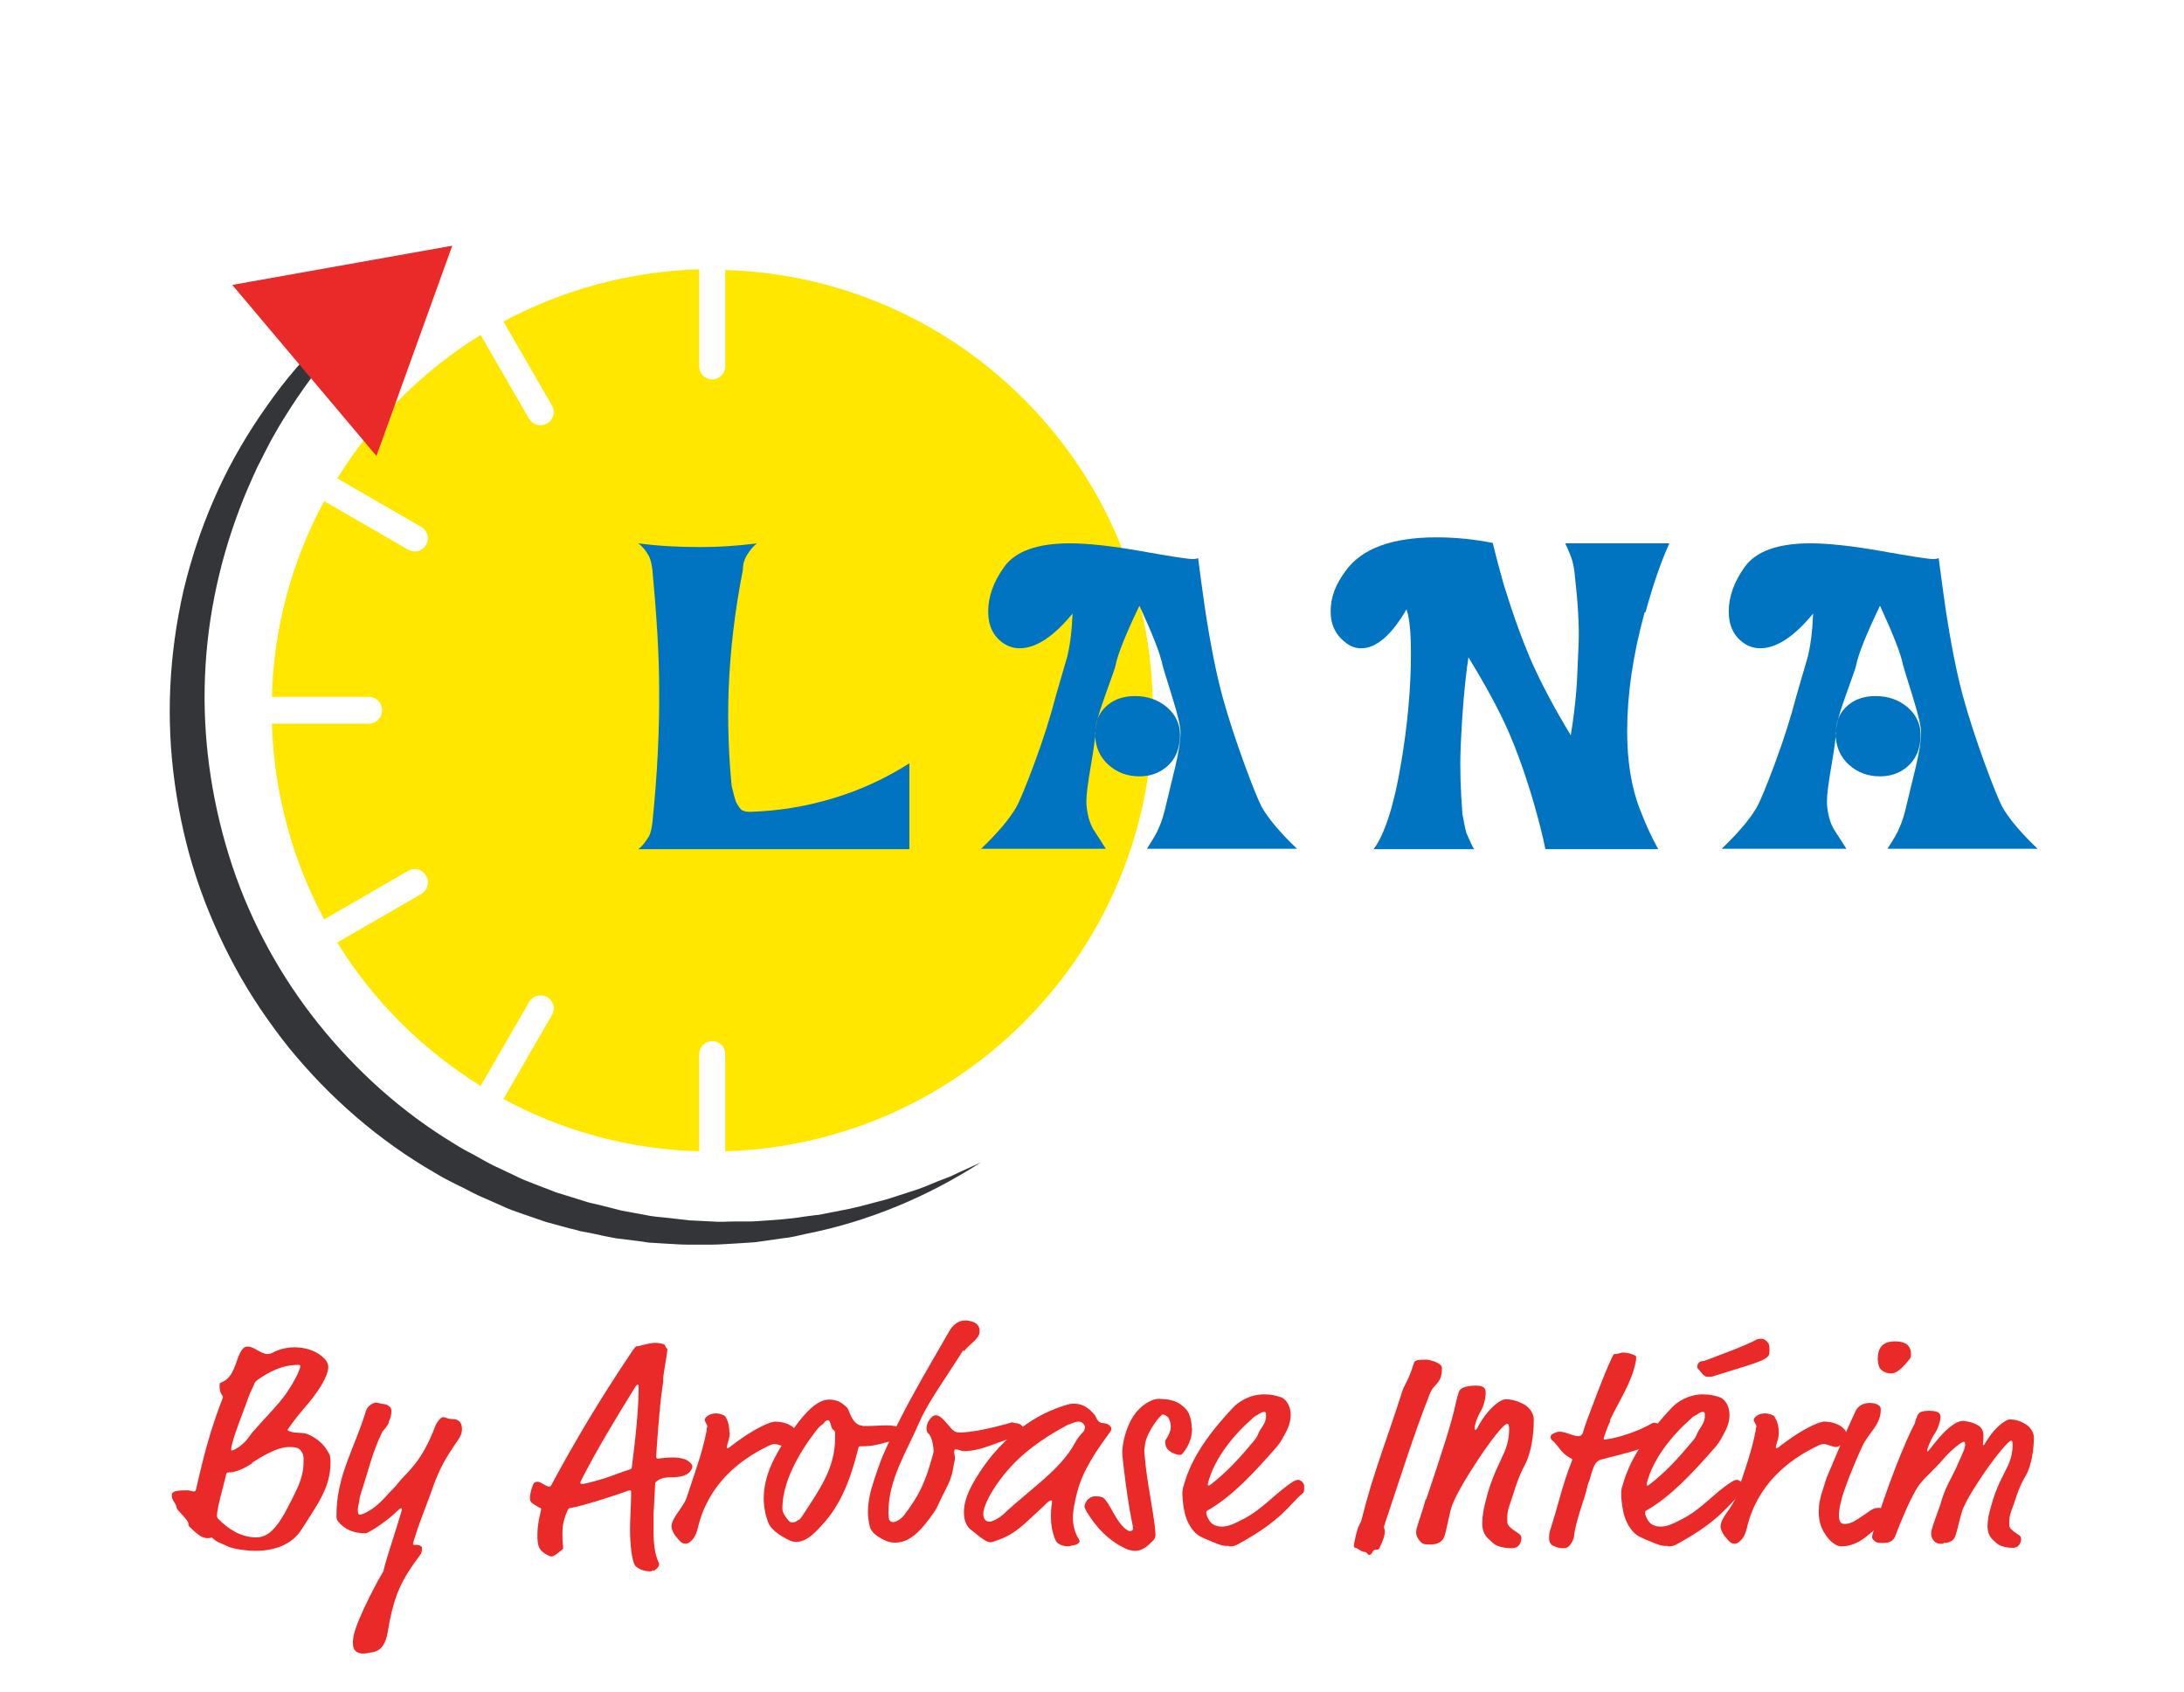
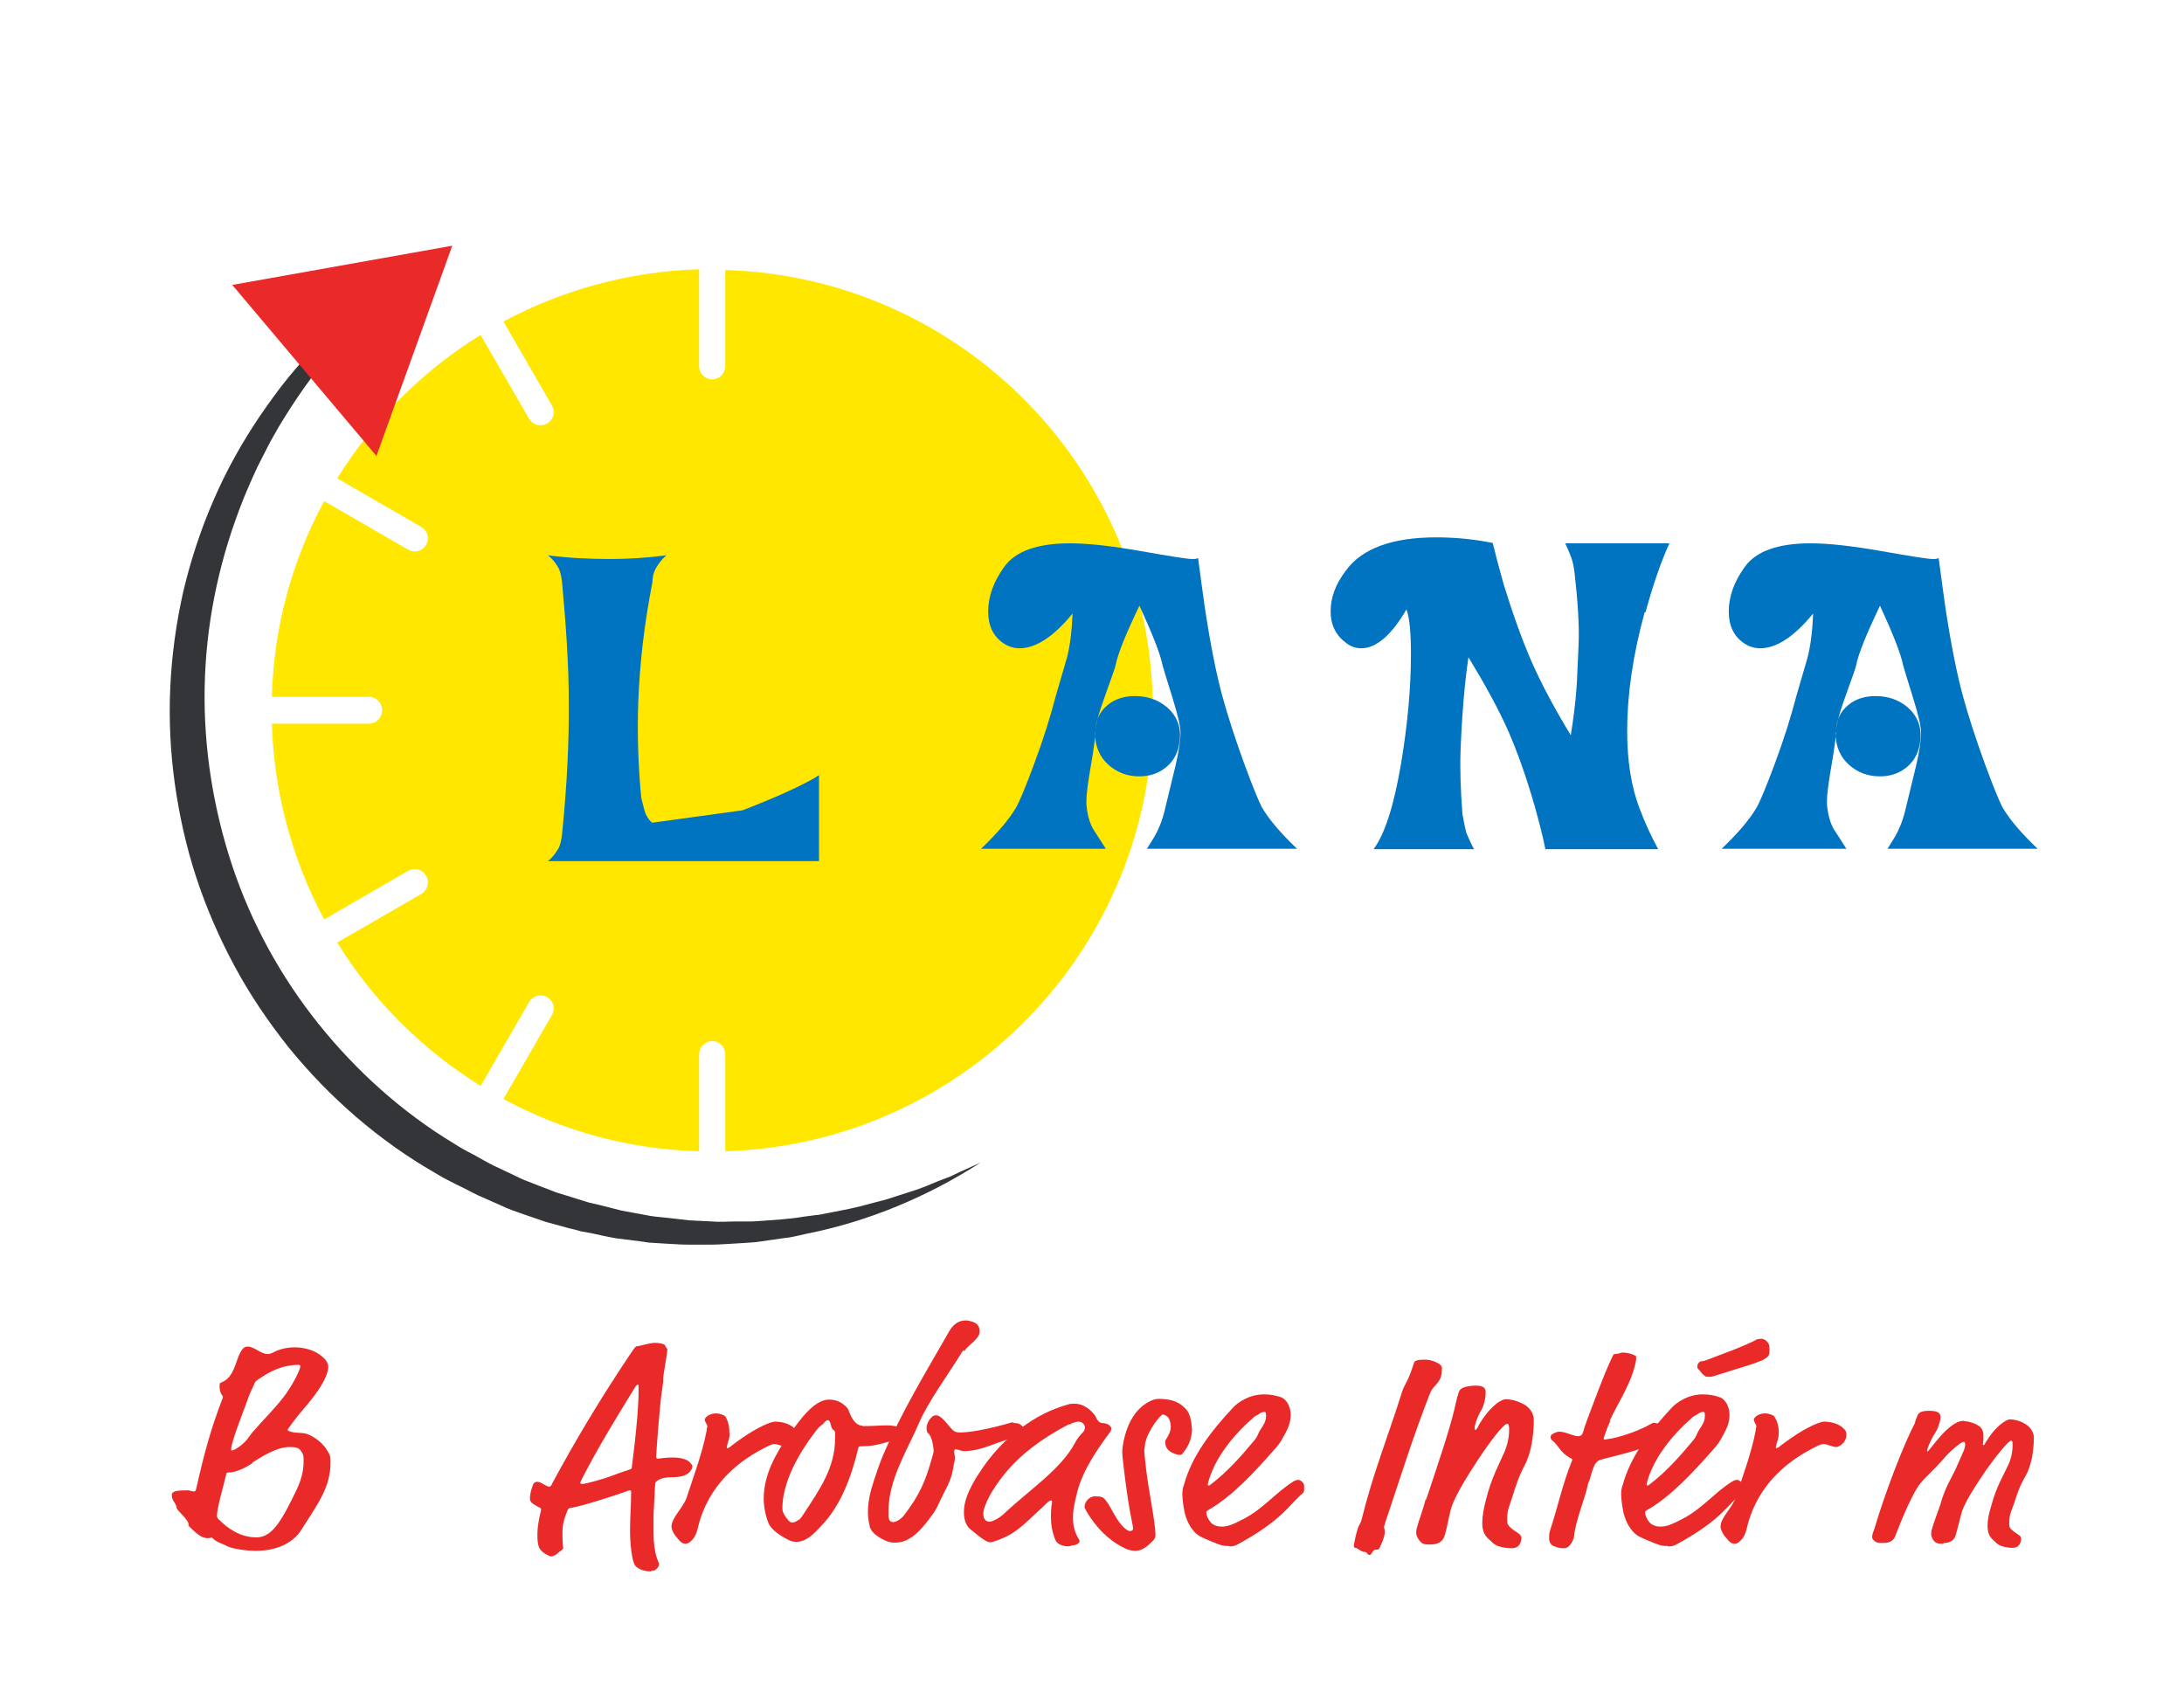
<svg xmlns="http://www.w3.org/2000/svg" viewBox="0 0 58.48 45.32">
  <filter id="a">
    <feOffset dx="0" dy="0" />
    <feGaussianBlur result="blur" stdDeviation="2.65" />
    <feFlood flood-color="#f8f8e3" flood-opacity=".77" />
    <feComposite in2="blur" operator="in" />
    <feComposite in="SourceGraphic" />
  </filter>
  <g fill="none" filter="url(#a)">
    <path d="m0 19.01c0-10.5 8.51-19.01 19.01-19.01h32.18c4.03 0 7.3 3.27 7.3 7.3v30.72c0 4.03-3.27 7.3-7.3 7.3h-43.89c-4.03 0-7.3-3.27-7.3-7.3v-19.02z" fill="#fff" />
    <g fill="#e92a28">
      <path d="m52.04 41.34c-.1 0-.16 0-.22-.04-.06-.05-.11-.14-.11-.22 0-.04 0-.07.02-.13.04-.16.16-.46.22-.64.13-.48.3-.72.41-.96.1-.22.17-.38.23-.52.01-.04.03-.09.03-.13s0-.09-.04-.09c-.06 0-.33.22-.48.39-.37.43-.59.58-.75.82-.14.22-.36.68-.6 1.31-.04.11-.13.19-.32.19-.1 0-.16 0-.22-.04-.06-.05-.08-.08-.08-.11 0-.04 0-.08.06-.23.29-.99.81-2.32 1.08-2.82.02-.05.02-.11.05-.15.04-.12.07-.19.34-.19.29 0 .3.1.3.17 0 .11-.07.31-.13.4-.09.13-.17.31-.22.45-.01.04-.01.07 0 .07.02 0 .06-.06.23-.27.25-.31.52-.55.73-.55.19.02.32.07.41.13.09.05.13.17.13.25s0 .15-.01.19c0 .03-.01.08 0 .08.02 0 .04-.01.05-.04.02-.04.04-.07.07-.11.17-.28.46-.54.61-.54.19.01.32.07.41.13.14.08.22.24.22.35 0 .36-.07.78-.23 1.05s-.22.48-.29.69l-.09.25c-.04.1-.05.21-.05.36 0 .09.1.16.19.22.04.03.1.06.12.1 0 .01.01.03.01.05 0 .04-.01.07-.02.1-.03.07-.08.14-.21.14-.2 0-.35-.06-.41-.11 0 0-.05-.04-.1-.09-.1-.09-.16-.19-.16-.39 0-.16.04-.35.1-.54.13-.5.35-.86.46-1.1.09-.21.11-.38.11-.51 0-.07 0-.13-.04-.13-.07 0-.41.42-.67.79-.17.25-.52.76-.64 1.09-.05.16-.13.52-.18.67-.04.11-.13.19-.32.19" />
      <path d="m7.89 36.08c.28 0 .56.09.74.25.1.08.16.18.16.28 0 .09-.04.41-.67 1.13-.21.24-.42.54-.42.55s.02.02.03.03c.15.07.34.03.49.08.26.1.47.29.58.51.05.08.05.15.05.26 0 .67-.36 1.13-.77 1.78-.25.41-.73.58-1.23.58-.25 0-.64-.05-.8-.14-.08-.05-.25-.08-.38-.22-.03.02-.08.02-.12.02-.17 0-.32-.16-.45-.28-.05-.04-.05-.06-.05-.09 0-.12-.31-.37-.32-.44-.02-.15-.13-.18-.13-.34 0-.1.09-.13.43-.13.05 0 .11.03.15.03s.06 0 .08-.1c.22-.97.39-1.59.71-2.42 0-.02 0-.03-.02-.05-.06-.09-.07-.15-.07-.25 0-.08 0-.08.05-.1.22-.09.31-.27.42-.6.11-.31.19-.36.28-.36.18 0 .35.2.54.2.05 0 .11-.02.18-.06s.29-.12.53-.12zm-1.13 3.1c-.19.13-.44.25-.63.25-.06 0-.07.02-.08.08-.05.23-.24.87-.24 1.07 0 .03 0 .07.05.11.24.24.57.48 1.01.48s.7-.51 1.07-1.27c.19-.4.19-.65.19-.81 0-.12-.02-.17-.08-.25s-.17-.09-.31-.09c-.35 0-.81.31-.99.42zm1.24-2.63c-.44 0-.77.17-1.1.4-.05.04-.07.05-.09.11-.05.12-.11.22-.15.34-.11.32-.47 1.2-.47 1.41 0 .03 0 .03.03.03.05 0 .28-.14.41-.31.05-.07.13-.18.18-.23.23-.27.58-.61.83-.95.29-.41.4-.71.4-.75 0-.03 0-.05-.04-.05z" />
-       <path d="m10.42 38.09c-.13.23-.15.18-.2.29-.27.57-.34.96-.54 1.56-.03.09-.05.16-.06.25s-.04.17-.04.25c0 .07.02.12.04.12.06 0 .11-.02.17-.05.14-.07.32-.18.61-.51.06-.07.16-.15.28-.31.24-.29.61-.53.98-1.51.02-.06.13-.23.2-.23.08 0 .12.05.24.05.25 0 .27.17.27.28 0 .14-.09.27-.18.39l-.15.23c-.19.29-.35.63-.47.99-.06.18-.37.97-.42 1.15-.07.21-.09.28-.09.31 0 .02.02.02.03.02s.05 0 .07 0c.05 0 .14.03.14.08 0 .11-.02.16-.05.19-.52.69-.67 1.07-.82 1.79-.06.3-.07.77-.48.82-.06 0-.11.03-.21.03-.12 0-.29-.02-.29-.29 0-.15.05-.35.16-.61.17-.4.4-.87.66-1.31.02-.14.15-.54.35-1.17.13-.41.14-.46.14-.48s0-.03-.02-.03-.05.02-.11.08c-.27.27-.77.59-.84.59-.32 0-.56-.1-.73-.31-.04-.05-.05-.06-.05-.18 0-1.06.49-1.79.79-2.79.05-.15.21-.22.27-.22.04 0 .14.04.21.04s.2.07.2.17c0 .13-.02.21-.08.32z" />
      <path d="m17.49 42.05s-.05.03-.08.03c-.12 0-.29-.04-.39-.14s-.15-.6-.15-.97c0-.34.03-.67.03-1.03 0-.02-.02-.03-.05-.03-.44.16-1.26.42-1.56.47-.05 0-.08.02-.11.11-.09.21-.12.39-.12.54 0 .34.02.37.02.43 0 .02-.02.03-.04.05-.1.07-.18.17-.29.17-.02 0-.1-.04-.15-.07-.17-.11-.21-.2-.21-.52 0-.3.1-.64.1-.67s-.02-.04-.05-.05c-.18-.1-.25-.14-.25-.24 0-.17.09-.41.11-.42.03-.02.06-.03.08-.03.12 0 .23.13.33.13.02 0 .04 0 .09-.11.6-1.11 1.24-2.19 2.09-3.46.12-.18.14-.19.17-.19.08 0 .31-.09.49-.09.1 0 .25.03.26.07.02.08.06.06.06.12 0 .07-.11.68-.11.73 0 .08 0 .15-.02.25-.09.58-.17 1.85-.17 1.88 0 .02 0 .05.05.05s.18-.03.4-.03c.21 0 .39.05.47.15.04.05.05.06.05.08s0 .06-.03.1c-.09.15-.26.2-.55.2-.12 0-.25.02-.34.08-.07.05-.08.05-.08.15l-.04.77v.48c0 .62.15.8.15.84 0 .09-.09.15-.15.19zm-.39-4.85c0-.12 0-.12-.02-.12s-.03 0-.07.06c-.58.94-1 1.64-1.38 2.37-.08.15-.09.18-.09.2s.02.03.05.03c.08 0 .52-.12.77-.21.28-.11.48-.17.51-.18.04-.02.05-.02.05-.08.14-1.08.18-1.71.18-2.05z" />
      <path d="m19.54 38.37c0 .08-.02.17-.05.26-.02.09-.03.11-.03.12 0 .02 0 .03.02.03 0 0 .04 0 .1-.06.42-.32.79-.54 1.07-.63.02 0 .07-.02.09-.02.21 0 .43.06.56.21.03.03.05.08.05.13 0 .24-.21.34-.27.34-.11 0-.24-.08-.34-.08-.02 0-.05 0-.12.03-.84.39-1.66 1.07-1.93 2.2-.05.23-.14.33-.19.37-.04.05-.11.07-.14.07-.12 0-.18-.1-.23-.16-.08-.08-.14-.2-.15-.29 0-.26.32-.51.41-.8.19-.58.41-1.16.53-1.77 0-.07.02-.11.02-.12 0-.05-.06-.11-.07-.18 0-.06.12-.17.3-.17.11 0 .23.05.25.08.07.11.11.25.11.43z" />
      <path d="m23.09 38.19c.31 0 .48-.02.66-.02.25 0 .48.08.48.2 0 .1-.19.12-.21.16-.02.03-.03.04-.08.05-.15.02-.38.1-.57.13-.15.02-.25.02-.3.02-.06 0-.08 0-.09.06-.2.82-.48 1.53-.97 2.05-.21.23-.42.45-.69.45-.07 0-.14-.02-.18-.04-.29-.14-.51-.31-.57-.48-.08-.21-.12-.44-.12-.64 0-.63.31-1.18.67-1.71.11-.16.11-.12.18-.23.25-.34.57-.71.9-.71.12 0 .28.03.41.15.06.05.08.07.11.13.07.19.17.42.39.42zm-.84-.03c-.02-.08-.05-.13-.08-.13s-.08.03-.11.08c-.03.04-.11.08-.15.13-.24.3-.96 1.25-.96 2.15 0 .02 0 .05.02.11s.12.21.18.25c.02.02.05.02.07.02.08 0 .12-.05.15-.06.05-.02.07-.05.13-.14.44-.67.86-1.26.86-2.04 0-.03 0-.12 0-.16 0-.05-.02-.06-.05-.08-.04-.04-.05-.08-.06-.12z" />
      <path d="m25.79 36.16c-.41.66-.95 1.4-1.17 1.92-.33.77-.83 1.53-.83 2.4 0 .17 0 .28.13.28.08 0 .21-.09.27-.16.44-.57.59-.94.76-1.54.02-.08.05-.16.05-.2 0-.05-.03-.39-.15-.48-.03-.02-.04-.09-.04-.14 0-.13.12-.34.25-.34.1 0 .19.1.27.19.21.25.22.27.4.27.09 0 .46-.02 1.19-.22.08-.02.16-.05.18-.05.03 0 .04.02.09.02s.12.02.15.05c.03.02.09.11.09.17 0 .03-.03.12-.07.13-.58.08-1 .4-1.56.4-.05 0-.16-.05-.22-.05-.02 0-.03.04-.03.07 0 .05.02.11.02.16 0 .09-.02.09-.05.29-.05.33-.21.56-.33.82-.11.24-.13.28-.21.39-.25.35-.57.77-1 .77-.07 0-.12 0-.21-.03s-.43-.18-.48-.4c-.03-.13-.05-.26-.05-.38 0-.3.07-.58.16-.85.02-.07.18-.54.24-.67.51-1.18 1.1-2.15 1.76-3.3.11-.2.25-.32.46-.32.06 0 .14.02.22.05.11.05.15.13.15.25 0 .2-.3.35-.41.52z" />
      <path d="m29.53 38.11s.15 0 .21.1c.02.02.02.03.02.05 0 .03-.02.06-.03.08-.34.46-.74 1.03-.89 1.63-.05.21-.11.44-.11.68 0 .2.05.4.16.57 0 .02.02.03.02.05s-.03.09-.16.11c-.05 0-.1.03-.15.03-.12 0-.28-.05-.33-.15-.1-.22-.13-.44-.13-.66 0-.23.03-.36.03-.38 0-.03 0-.04-.03-.04s-.1.05-.18.14l-.41.38c-.4.38-.64.48-.91.57-.05.02-.09.03-.12.03-.08 0-.18-.05-.54-.35-.04-.03-.17-.16-.17-.45 0-.25.08-.57.46-1.13.45-.67.87-.98 1.1-1.15.38-.28.77-.48 1.23-.61.05-.02.12-.02.17-.02.18 0 .33.08.47.22.04.04.1.11.11.15.03.08.1.15.18.15zm-.91.03c-.72.38-1.29.8-1.72 1.33-.32.39-.57.84-.57 1.07 0 .09.03.21.17.21.06 0 .24-.08.38-.21.71-.67 1.52-1.18 1.91-1.91.05-.1.14-.21.22-.29.02-.02.04-.07.04-.12s-.05-.15-.18-.15c-.02 0-.14.02-.24.08z" />
      <path d="m31.92 38.24c0 .29-.11.5-.22.64-.06.08-.07.08-.11.08-.08 0-.21-.05-.27-.1-.07-.05-.12-.13-.12-.25 0-.02 0-.04.02-.06.07-.11.13-.22.13-.35 0-.06-.02-.15-.05-.21s-.11-.11-.17-.11c-.05 0-.41.44-.47.79 0 .05-.02.11-.02.2 0 .05.04.39.05.49.07.57.25 1.43.25 1.75 0 .06-.03.11-.06.14-.14.14-.28.28-.48.28-.07 0-.15-.02-.19-.03-.51-.21-.87-.61-1.12-1.03-.02-.04-.05-.09-.05-.12 0-.11.11-.28.28-.28s.22.02.29.11c.18.24.27.53.5.74.08.07.12.08.15.08.05 0 .08-.03.08-.06s0-.05-.04-.24c-.11-.51-.25-1.66-.25-1.81 0-.21.09-.64.28-.94.22-.35.54-.49.68-.49.42 0 .59.11.75.28.11.12.15.35.15.5z" />
      <path d="m32.91 41.4c-.09 0-.17 0-.29-.05-.17-.06-.44-.18-.49-.21-.15-.08-.3-.28-.38-.53-.05-.15-.09-.44-.09-.59 0-.07 0-.15.04-.25.21-.78.74-1.46 1.32-2.08.13-.14.44-.35.82-.35.21 0 .31.03.47.08.08.03.25.17.25.48 0 .2-.08.37-.18.55-.08.15-.14.24-.25.36-.53.6-1.13 1.26-1.78 1.63-.04.02-.05.04-.05.06 0 .12.11.28.18.32.08.05.16.06.24.06.13 0 .25-.03.59-.21.53-.28.85-.7 1.31-.99.08-.05.12-.05.15-.05.05 0 .15.08.15.15v.1c0 .03 0 .08-.04.11-.37.31-.53.7-1.69 1.34-.14.08-.18.08-.28.08zm.99-3.5c0-.06 0-.09-.05-.09s-.09.02-.16.07c-.08.05-.08.03-.15.1-.5.44-1.03 1.07-1.2 1.76 0 .03 0 .04.02.04s.03 0 .05-.02c.45-.34.83-.77 1.17-1.18.12-.14.08-.16.18-.31.08-.12.14-.21.14-.35z" />
      <path d="m38.38 37.16s-.05.05-.1.18c-.44 1.12-.8 2.28-1.2 3.47 0 .02-.02.05-.02.08 0 .04.02.07.02.11 0 .12-.04.25-.15.47-.02.03-.07.03-.1.03-.04 0-.07.04-.09.08s-.05.06-.07.06c-.06 0-.06-.08-.13-.08-.09 0-.2-.11-.24-.11-.03 0-.05-.02-.05-.05 0-.04.08-.45.15-.57.03-.05.05-.09.07-.18.3-1.21.71-2.22 1.08-3.4.07-.21.15-.23.31-.75.02-.08.14-.09.31-.09.15 0 .44.1.44.22 0 .26-.05.34-.23.53z" />
      <path d="m43.12 38.05c-.08.16-.18.45-.18.48 0 .02.02.02.03.02.02 0 .11-.02.19-.03.34-.07.77-.23 1.03-.38.04-.02.07-.04.08-.04.13 0 .38.11.38.2 0 .1-.08.22-.25.29-.21.08-.21.11-.35.16-.38.15-1.03.29-1.19.34-.07.02-.11.06-.15.12-.06.11-.1.25-.13.37-.02.08-.07.16-.08.25-.05.25-.31.9-.35 1.29 0 .07-.08.27-.19.32-.03.02-.08.02-.12.02-.09 0-.21-.04-.28-.08-.06-.05-.08-.11-.08-.18 0-.06 0-.16.03-.23.19-.57.33-1.23.57-1.82 0-.02.02-.04.02-.05s0-.03-.04-.05c-.28-.14-.32-.34-.5-.48-.04-.03-.04-.07-.04-.09 0-.05.03-.07.09-.1.05-.02.08-.04.15-.04.17 0 .36.12.5.12.07 0 .11-.04.13-.11.02-.08.06-.2.12-.36.18-.47.39-1.07.65-1.63.05-.1.05-.1.08-.1.12 0 .14-.04.21-.04s.2.02.29.06c.04.02.07.03.07.05v.08c-.1.6-.47 1.12-.71 1.64z" />
      <path d="m44.66 41.4c-.09 0-.17 0-.29-.05-.17-.06-.44-.18-.49-.21-.15-.08-.3-.28-.38-.53-.05-.15-.09-.44-.09-.59 0-.07 0-.15.04-.25.21-.78.74-1.46 1.32-2.08.13-.14.44-.35.82-.35.21 0 .31.03.47.08.08.03.25.17.25.48 0 .2-.08.37-.18.55-.08.15-.14.24-.25.36-.53.6-1.13 1.26-1.78 1.63-.04.02-.05.04-.05.06 0 .12.11.28.18.32.08.05.16.06.24.06.13 0 .25-.03.59-.21.53-.28.85-.7 1.31-.99.08-.05.12-.05.15-.05.05 0 .15.08.15.15v.1c0 .03 0 .08-.04.11-.37.31-.53.7-1.69 1.34-.14.08-.18.08-.28.08zm.99-3.5c0-.06 0-.09-.05-.09s-.09.02-.16.07c-.08.05-.08.03-.15.1-.5.44-1.03 1.07-1.2 1.76 0 .03 0 .04.02.04s.03 0 .05-.02c.45-.34.83-.77 1.17-1.18.12-.14.08-.16.18-.31.08-.12.14-.21.14-.35zm1.39-2.03s.08-.02.11-.02c.06 0 .1.02.15.06.07.07.08.12.08.21 0 .12 0 .16-.04.2-.07.08-.18.13-.55.25l-.9.28c-.05.02-.1.02-.15.02-.04 0-.07 0-.08-.02-.05-.03-.08-.06-.12-.11-.03-.05-.05-.06-.07-.08s-.02-.05-.02-.06c0-.03 0-.07.04-.11.02-.03.08-.04.1-.04.03 0 .09-.02.19-.06l.68-.26c.11-.05.48-.19.59-.27z" />
      <path d="m47.63 38.37c0 .08-.02.17-.05.26-.02.09-.03.11-.03.12 0 .02 0 .03.02.03 0 0 .04 0 .1-.06.42-.32.79-.54 1.07-.63.02 0 .07-.02.09-.02.21 0 .43.06.56.21.03.03.05.08.05.13 0 .24-.21.34-.27.34-.11 0-.24-.08-.34-.08-.02 0-.05 0-.12.03-.84.39-1.66 1.07-1.93 2.2-.05.23-.14.33-.19.37-.04.05-.11.07-.14.07-.12 0-.18-.1-.23-.16-.08-.08-.14-.2-.15-.29 0-.26.32-.51.41-.8.19-.58.41-1.16.53-1.77 0-.07.02-.11.02-.12 0-.05-.06-.11-.07-.18 0-.06.12-.17.3-.17.11 0 .23.05.25.08.07.11.12.25.12.43z" />
-       <path d="m50.1 41.04c-.16.15-.44.37-.79.37-.23 0-.49-.32-.57-.61-.03-.11-.04-.21-.04-.32 0-.19.03-.36.12-.62.05-.15.08-.28.13-.38.24-.56.46-1.11.74-1.7.08-.16.24-.21.38-.21.08 0 .18.02.23.06.04.03.06.05.06.12 0 .41-.31.6-.49.97-.13.28-.35.8-.45 1.09-.13.35-.18.64-.18.75 0 .07 0 .25.14.25.17 0 .25-.05.56-.26.18-.13.24-.17.36-.17.06 0 .15.02.19.05.05.04.05.08.05.11 0 .08-.05.13-.12.21l-.31.29zm1.07-4.78s0 .1-.04.14c-.14.17-.32.38-.49.38-.15 0-.27-.08-.31-.15-.04-.08-.05-.18-.05-.26 0-.11.03-.24.1-.32.08-.09.21-.13.38-.13.12 0 .27.04.32.1.08.08.09.18.09.25z" />
      <path d="m38.19 40.15c.38-1.14.67-1.99.8-2.61.02-.06.02-.13.05-.18.03-.14.06-.22.38-.25.34-.03.36.09.36.17.01.13-.05.37-.11.47-.09.16-.14.27-.18.44 0 .03-.02.1.01.1.02 0 .04-.02.06-.05.02-.05.04-.08.07-.13.19-.33.51-.64.7-.64.22.01.37.08.48.14.17.09.26.27.26.4 0 .42-.07.9-.24 1.22s-.24.56-.32.81l-.1.3c-.04.11-.06.24-.05.42 0 .1.13.19.22.25.05.03.11.07.14.11 0 .02.02.03.02.06 0 .04-.02.09-.02.11-.03.09-.09.17-.24.17-.23 0-.41-.06-.48-.12 0 0-.06-.05-.11-.1-.12-.1-.2-.22-.2-.45 0-.19.04-.41.1-.63.14-.58.38-1.01.5-1.29.1-.25.12-.45.12-.59 0-.08-.01-.16-.06-.15-.09 0-.47.5-.76.94-.19.29-.59.9-.72 1.28-.06.18-.13.6-.19.78-.04.13-.15.23-.37.23-.12 0-.19 0-.25-.05-.07-.06-.13-.16-.14-.25 0-.04 0-.09.02-.15.05-.19.18-.53.23-.75z" />
    </g>
    <path d="m19.42 7.21v2.6c0 .19-.16.35-.35.35s0 0 0 0c-.19 0-.35-.16-.35-.35v-2.6c-1.89.06-3.67.56-5.24 1.4l1.3 2.25c.1.17.04.38-.13.48-.17.1-.38.04-.48-.12l-1.3-2.25c-1.56.96-2.87 2.28-3.84 3.84l2.25 1.3c.17.1.23.31.13.48-.1.17-.31.23-.48.13l-2.25-1.3c-.85 1.57-1.35 3.35-1.4 5.24h2.6c.19 0 .35.16.35.35s0 .02 0 .02c0 .19-.16.35-.35.35h-2.6c.06 1.89.56 3.67 1.4 5.24l2.25-1.3c.17-.1.38-.04.48.13.1.17.04.39-.13.49l-2.25 1.3c.96 1.56 2.28 2.87 3.84 3.84l1.3-2.25c.1-.17.31-.22.48-.13.17.1.23.31.13.48l-1.3 2.25c1.57.85 3.35 1.35 5.24 1.4v-2.6c0-.19.16-.35.35-.35s0 0 0 0c.19 0 .35.15.35.35v2.6c6.36-.19 11.45-5.4 11.45-11.8s-5.1-11.61-11.45-11.8z" fill="#ffe700" />
    <path d="m8.9 9.41c-.27.32-.52.64-.76.98s-.46.68-.67 1.03c-.1.18-.21.36-.3.54l-.28.55c-.17.37-.34.75-.48 1.13-.58 1.53-.9 3.14-.93 4.77-.03 1.62.23 3.24.74 4.78.51 1.53 1.3 2.97 2.31 4.23s2.23 2.36 3.62 3.2c.17.11.35.21.53.3.18.1.35.2.53.29l.55.26c.09.04.18.09.28.13l.28.11.57.22.58.18c.1.03.19.06.29.09l.3.07c.2.05.4.1.59.15l.6.11c.1.02.2.04.3.05l.3.03c.2.02.41.05.61.07l.61.03c.2.02.41 0 .61 0h.31c.1 0 .21 0 .31-.01.41-.03.82-.05 1.23-.12l.31-.04c.05 0 .1-.01.15-.02l.15-.03.61-.12c.1-.02.2-.05.3-.07l.3-.08c.2-.05.4-.1.6-.17l.59-.19c.2-.07.39-.15.58-.23l.29-.11c.1-.04.19-.09.28-.13l.57-.26c-1.41.91-3 1.58-4.67 1.91l-.31.07c-.05.01-.1.02-.16.03l-.16.02-.63.09c-.11.02-.21.02-.32.03l-.32.02c-.21.01-.43.03-.64.03h-.64c-.21 0-.43-.02-.64-.03l-.32-.02c-.11 0-.21-.03-.32-.04l-.64-.08c-.21-.04-.42-.08-.63-.13l-.32-.06c-.1-.03-.21-.06-.31-.08l-.62-.17-.61-.21-.31-.11c-.1-.04-.2-.08-.3-.13l-.59-.26c-.19-.09-.38-.2-.58-.29l-.29-.15c-.1-.05-.19-.11-.28-.16-1.5-.86-2.83-2.02-3.92-3.36-.54-.68-1.03-1.4-1.44-2.16s-.76-1.56-1.03-2.38-.46-1.67-.58-2.53-.16-1.72-.12-2.59c.04-.86.16-1.72.35-2.56.2-.84.47-1.66.81-2.44.34-.79.76-1.54 1.24-2.25.24-.35.49-.7.76-1.03s.56-.65.85-.95l.29.27z" fill="#343539" />
    <path d="m6.22 7.63 5.89-1.05-2.03 5.63z" fill="#e92a28" />
-     <path d="m19.88 21.7c.06.03.12.04.19.04.76-.02 1.5-.14 2.23-.36s1.41-.53 2.05-.94v2.3h-7.26c.11-.08.2-.2.29-.35.04-.08.07-.2.09-.37.13-1.28.19-2.46.18-3.56 0-.94-.07-2-.18-3.19-.02-.17-.05-.29-.09-.37-.08-.15-.18-.27-.29-.35.53.07 1.08.1 1.66.1.48 0 .99-.03 1.52-.1-.11.08-.2.2-.29.35-.06.11-.09.23-.09.37-.21 1.07-.34 2.14-.38 3.22-.03.86 0 1.71.08 2.55 0 .01.02.08.05.2.03.13.06.21.07.24.07.13.13.21.18.23z" fill="#0073c1" />
+     <path d="m19.88 21.7s1.41-.53 2.05-.94v2.3h-7.26c.11-.08.2-.2.29-.35.04-.08.07-.2.09-.37.13-1.28.19-2.46.18-3.56 0-.94-.07-2-.18-3.19-.02-.17-.05-.29-.09-.37-.08-.15-.18-.27-.29-.35.53.07 1.08.1 1.66.1.48 0 .99-.03 1.52-.1-.11.08-.2.2-.29.35-.06.11-.09.23-.09.37-.21 1.07-.34 2.14-.38 3.22-.03.86 0 1.71.08 2.55 0 .01.02.08.05.2.03.13.06.21.07.24.07.13.13.21.18.23z" fill="#0073c1" />
    <path d="m31.61 19.62c0-.16-.07-.47-.22-.95-.17-.55-.26-.84-.26-.85-.06-.31-.27-.84-.62-1.6-.36.75-.58 1.29-.64 1.6 0 .03-.1.31-.29.84-.17.47-.25.78-.25.94 0 .14-.04.44-.12.9s-.12.78-.12.94v.09c.02.27.08.49.18.67.12.18.23.36.34.53h-3.34c.45-.43.76-.8.94-1.11.1-.18.26-.57.48-1.16.25-.67.44-1.28.58-1.82.1-.34.2-.69.3-1.03.08-.31.13-.7.15-1.18-.51.62-.98.93-1.42.93-.16 0-.31-.05-.44-.14-.27-.19-.4-.47-.4-.84 0-.4.14-.8.43-1.2.3-.42.89-.63 1.76-.63.48 0 1.12.07 1.91.21s1.24.21 1.36.21c.07 0 .13 0 .16-.03.06.46.12.9.18 1.32.15 1 .31 1.79.47 2.38.15.55.35 1.16.59 1.82.22.6.38.99.47 1.16.18.31.49.68.94 1.11h-4.02c.16-.25.27-.43.31-.54.08-.17.15-.39.21-.67.08-.33.16-.66.24-.99.1-.42.14-.72.14-.92zm-2.29 0c0 .36.12.65.37.87.23.2.5.3.82.3.28 0 .51-.08.71-.24.22-.18.34-.42.37-.73.04-.36-.08-.65-.34-.88-.24-.2-.52-.3-.86-.3-.29 0-.54.08-.73.24-.22.18-.33.42-.33.74z" fill="#0073c1" />
    <path d="m44.04 16.39c-.32 1.16-.47 2.22-.47 3.19 0 .8.11 1.5.34 2.09.14.37.3.72.49 1.07h-3.02c-.07-.36-.17-.73-.28-1.13-.23-.81-.48-1.5-.73-2.07-.25-.56-.6-1.2-1.05-1.94-.1.67-.17 1.49-.21 2.46-.02.54 0 1.12.05 1.75.05.26.08.42.11.51.09.2.15.34.2.42h-2.69c.3-.4.55-1.18.74-2.32.17-1.02.26-1.99.26-2.91 0-.59-.04-.98-.12-1.19-.4.69-.81 1.04-1.21 1.04-.14 0-.27-.04-.39-.13-.29-.21-.43-.49-.43-.86s.13-.72.4-1.08c.43-.6 1.24-.9 2.43-.9.51 0 1.01.05 1.51.15.09.37.19.75.3 1.13.25.81.5 1.5.75 2.07.25.56.59 1.21 1.04 1.95.07-.43.12-.83.15-1.22.02-.21.03-.63.06-1.23.02-.48-.02-1.12-.11-1.91-.02-.17-.05-.29-.08-.38-.07-.19-.13-.32-.17-.4h2.79c-.21.46-.43 1.08-.64 1.85z" fill="#0073c1" />
    <path d="m51.44 19.62c0-.16-.07-.47-.22-.95-.17-.55-.26-.84-.26-.85-.06-.31-.27-.84-.62-1.6-.36.75-.58 1.29-.64 1.6 0 .03-.1.31-.29.84-.17.47-.25.78-.25.94 0 .14-.04.44-.12.9s-.12.78-.12.94v.09c.02.27.08.49.18.67.12.18.23.36.34.53h-3.34c.45-.43.76-.8.94-1.11.1-.18.26-.57.48-1.16.25-.67.44-1.28.58-1.82.1-.34.2-.69.3-1.03.08-.31.13-.7.15-1.18-.51.62-.98.93-1.42.93-.16 0-.31-.05-.44-.14-.27-.19-.4-.47-.4-.84 0-.4.14-.8.43-1.2.3-.42.89-.63 1.76-.63.48 0 1.12.07 1.91.21s1.24.21 1.36.21c.07 0 .13 0 .16-.03.06.46.12.9.18 1.32.15 1 .31 1.79.47 2.38.15.55.35 1.16.59 1.82.22.6.38.99.47 1.16.18.31.49.68.94 1.11h-4.02c.16-.25.27-.43.31-.54.08-.17.15-.39.21-.67.08-.33.16-.66.24-.99.1-.42.14-.72.14-.92zm-2.29 0c0 .36.12.65.37.87.23.2.5.3.82.3.28 0 .51-.08.71-.24.22-.18.34-.42.37-.73.04-.36-.08-.65-.34-.88-.24-.2-.52-.3-.86-.3-.29 0-.54.08-.73.24-.22.18-.33.42-.33.74z" fill="#0073c1" />
  </g>
</svg>